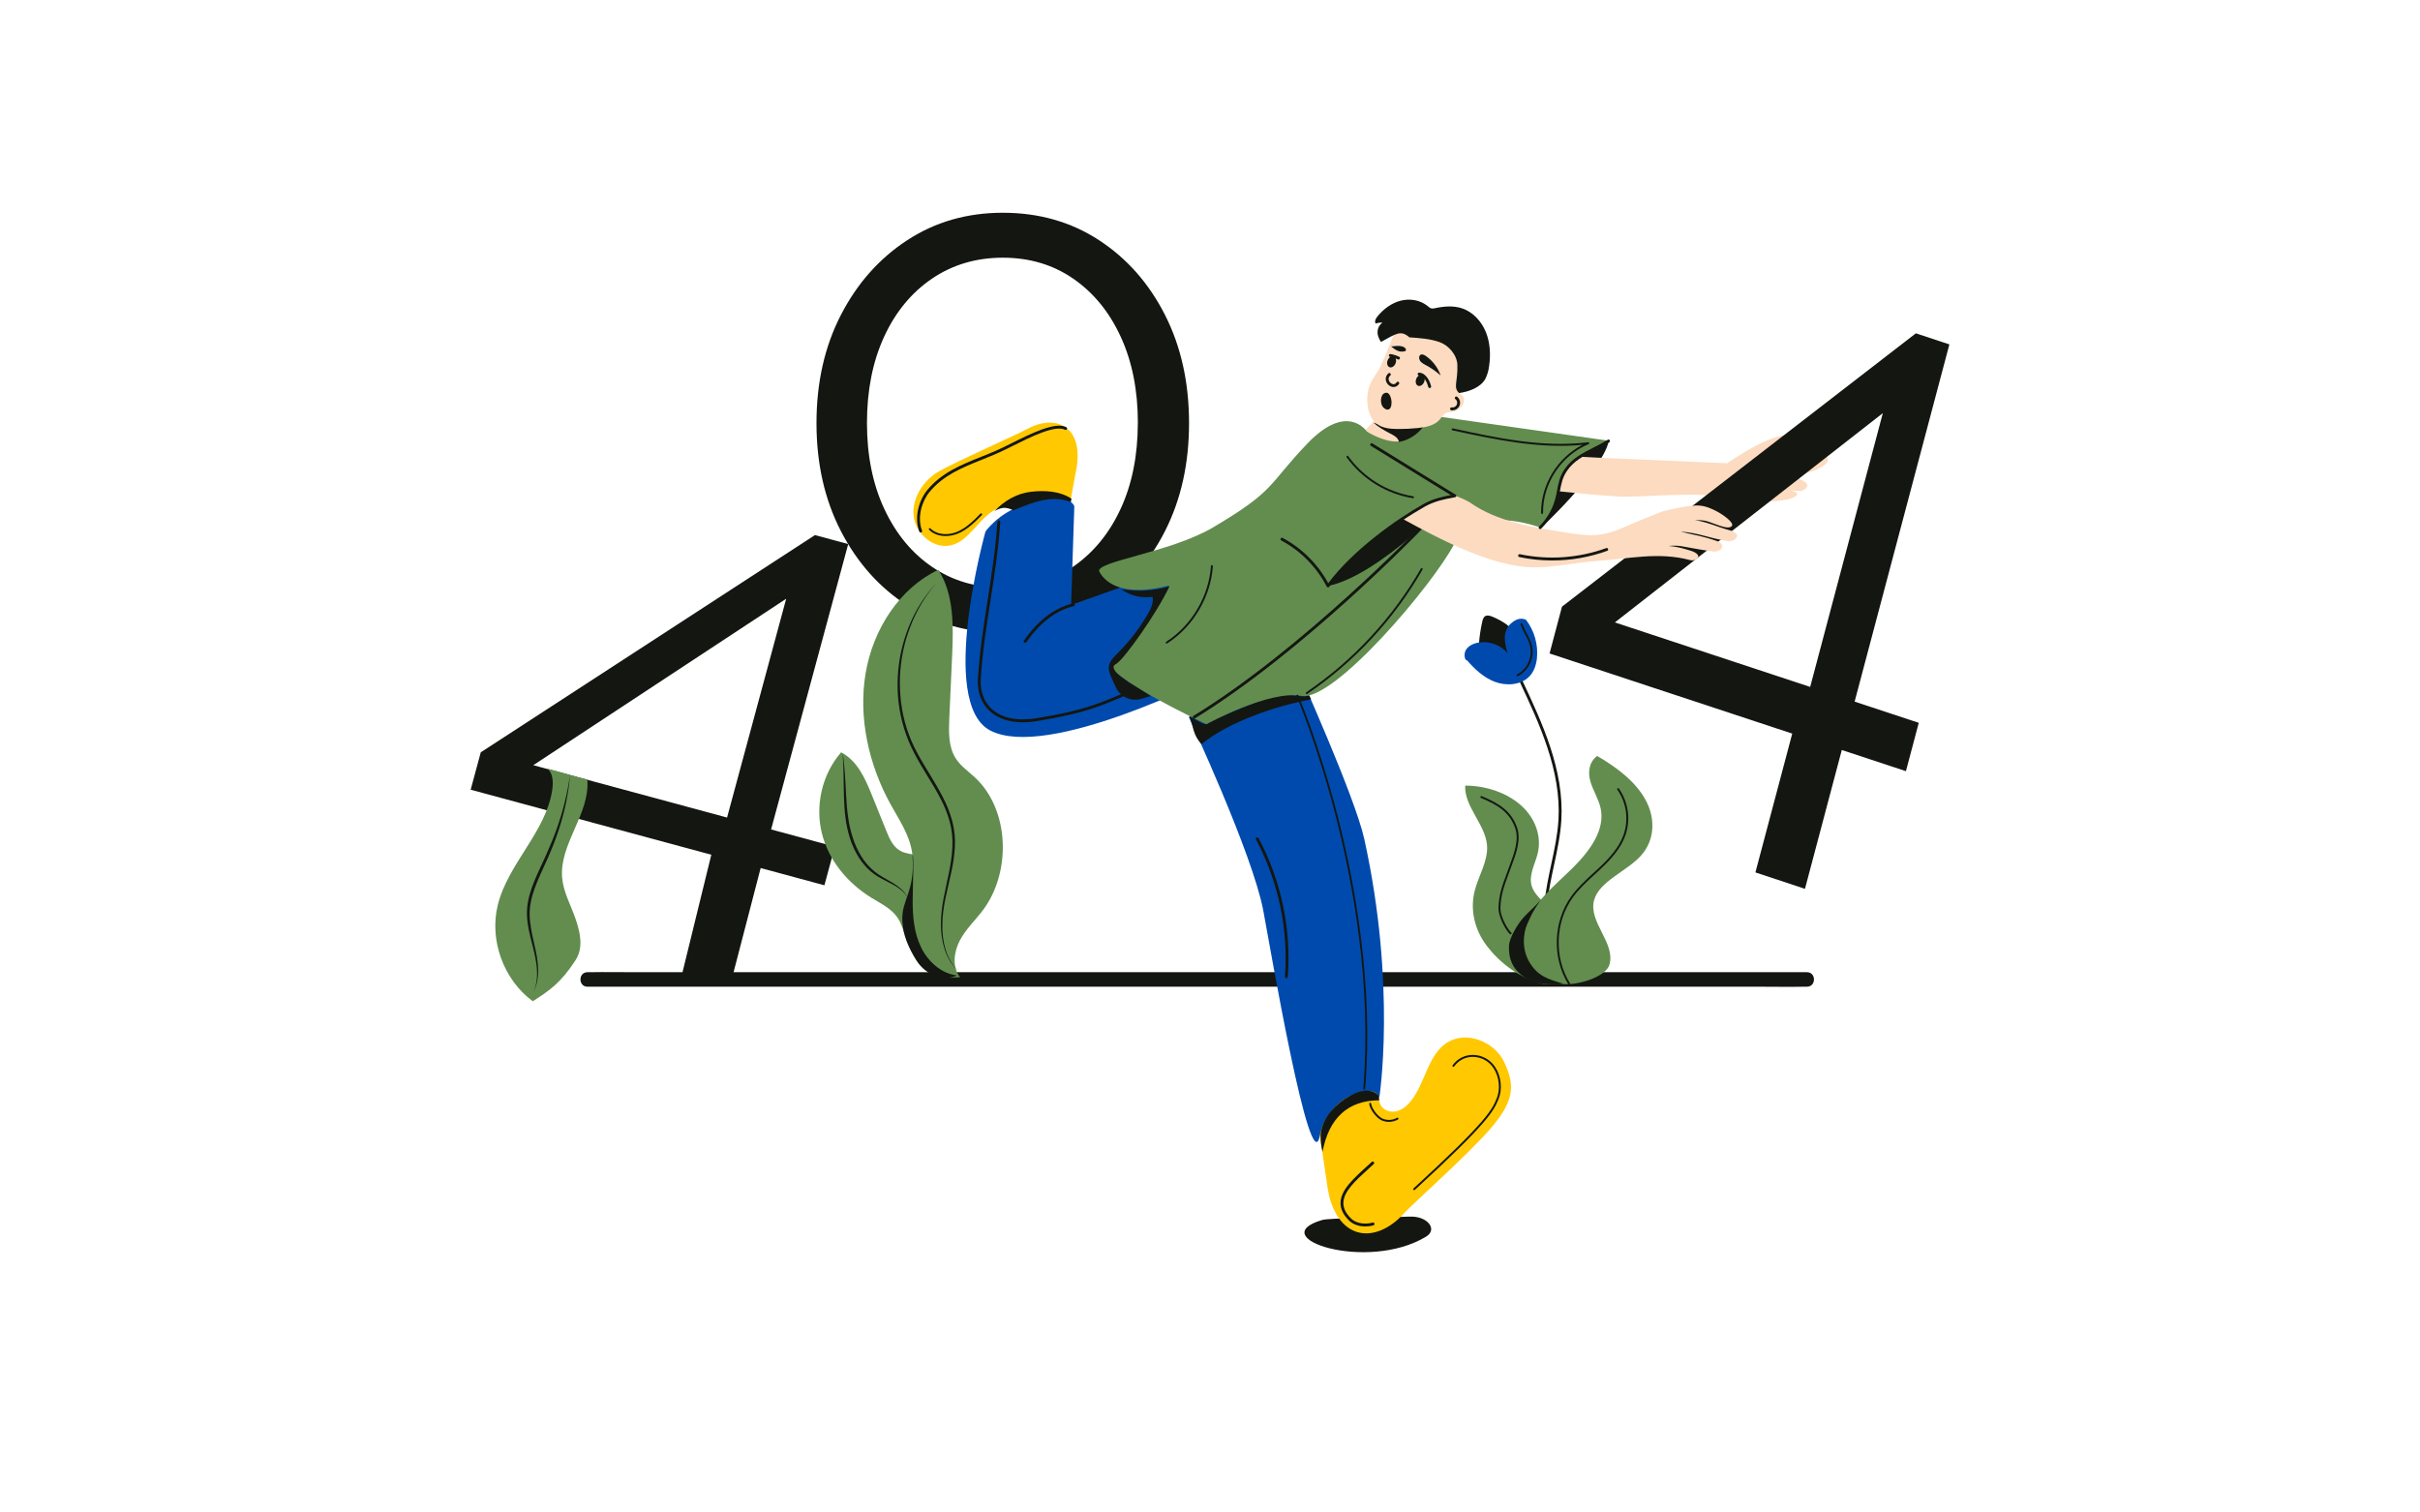
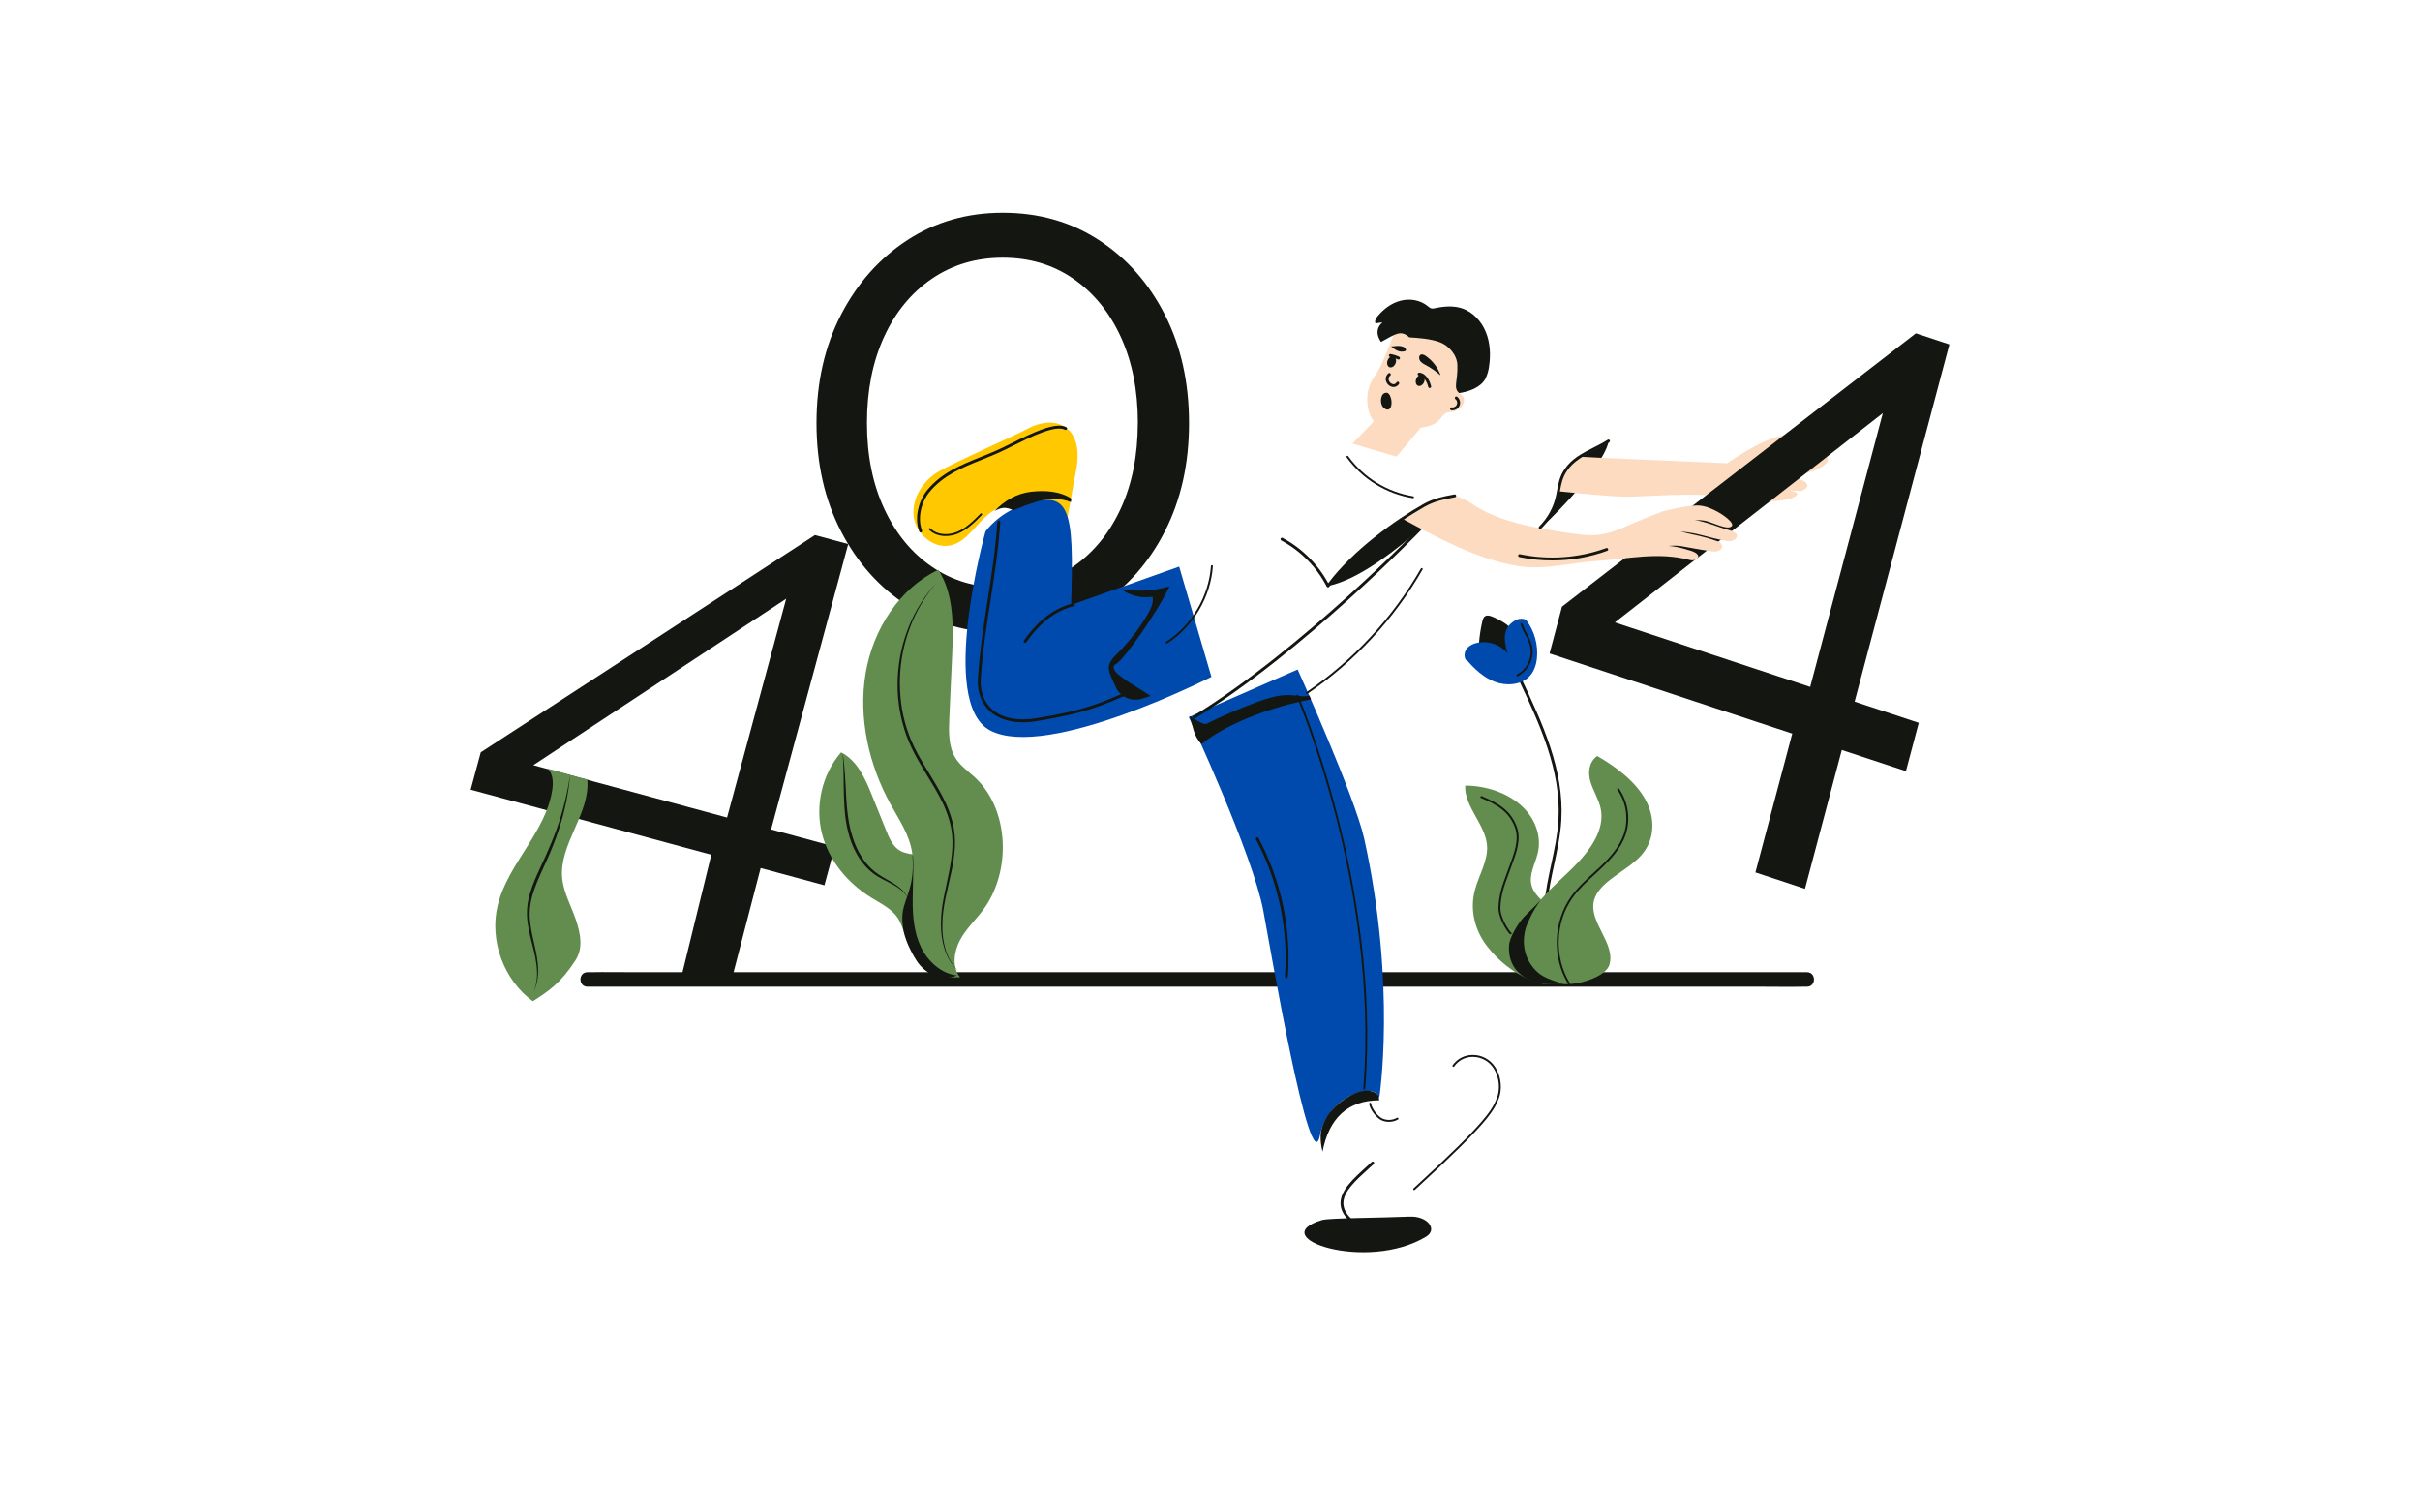
<svg xmlns="http://www.w3.org/2000/svg" width="1280" zoomAndPan="magnify" viewBox="0 0 960 600" height="800" preserveAspectRatio="xMidYMid meet" version="1.0">
  <defs>
    <clipPath id="c1e3976309">
      <path d="M 186.527 212 L 337 212 L 337 390 L 186.527 390 Z M 186.527 212 " clip-rule="nonzero" />
    </clipPath>
    <clipPath id="61e19740fd">
      <path d="M 323 84.398 L 472 84.398 L 472 251 L 323 251 Z M 323 84.398 " clip-rule="nonzero" />
    </clipPath>
    <clipPath id="cc53ffa846">
      <path d="M 614 132 L 773.777 132 L 773.777 353 L 614 353 Z M 614 132 " clip-rule="nonzero" />
    </clipPath>
  </defs>
  <g clip-path="url(#c1e3976309)">
    <path fill="#141611" d="M 269.988 388.777 L 282.172 339.07 L 186.707 313.273 L 190.719 298.445 L 323.281 212.27 L 336.48 215.832 L 305.887 329.039 L 331.184 335.875 L 327.039 351.191 L 301.746 344.355 L 290.055 389.328 Z M 211.555 303.551 L 288.422 324.32 L 311.875 237.52 Z M 211.555 303.551 " fill-opacity="1" fill-rule="nonzero" />
  </g>
  <path fill="#141611" d="M 716.816 385.676 L 252.68 385.676 C 246.41 385.676 240.133 385.559 233.863 385.676 C 233.59 385.676 233.316 385.676 233.039 385.676 C 229.344 385.676 229.34 391.422 233.039 391.422 L 697.18 391.422 C 703.445 391.422 709.727 391.543 715.996 391.422 L 716.816 391.422 C 720.512 391.422 720.52 385.676 716.816 385.676 Z M 716.816 385.676 " fill-opacity="1" fill-rule="nonzero" />
  <path fill="#141611" d="M 559.125 482.625 C 566.348 482.312 570.438 487.727 565.719 490.574 C 542.207 504.781 501.004 490.934 524.457 483.977 C 527.348 483.137 547.895 483.129 559.125 482.625 Z M 559.125 482.625 " fill-opacity="1" fill-rule="nonzero" />
  <g clip-path="url(#61e19740fd)">
    <path fill="#141611" d="M 471.688 167.816 C 471.688 183.914 468.496 198.227 462.113 210.758 C 455.73 223.289 446.996 233.117 435.91 240.242 C 424.82 247.391 412.113 250.965 397.789 250.965 C 383.66 250.965 371.051 247.391 359.961 240.242 C 348.871 233.098 340.09 223.27 333.613 210.758 C 327.133 198.227 323.895 183.91 323.898 167.816 C 323.898 151.723 327.141 137.406 333.617 124.871 C 340.086 112.344 348.867 102.465 359.965 95.238 C 371.059 88.012 383.668 84.398 397.793 84.398 C 412.117 84.398 424.824 88.012 435.914 95.238 C 447.004 102.465 455.738 112.344 462.117 124.871 C 468.492 137.406 471.68 151.723 471.688 167.816 Z M 451.391 167.816 C 451.391 154.883 449.133 143.496 444.617 133.656 C 440.102 123.816 433.82 116.121 425.777 110.566 C 417.73 105.012 408.414 102.23 397.824 102.227 C 387.238 102.223 377.855 105 369.68 110.562 C 361.531 116.121 355.199 123.816 350.691 133.652 C 346.18 143.488 343.922 154.875 343.918 167.812 C 343.918 180.75 346.227 192.137 350.836 201.977 C 355.445 211.812 361.773 219.465 369.824 224.926 C 377.867 230.395 387.184 233.129 397.777 233.125 C 408.367 233.121 417.684 230.344 425.73 224.793 C 433.773 219.234 440.051 211.578 444.566 201.816 C 449.082 192.059 451.352 180.723 451.371 167.812 Z M 451.391 167.816 " fill-opacity="1" fill-rule="nonzero" />
  </g>
  <path fill="#fcdbc0" d="M 549.984 161.188 C 550.184 161.953 536.535 175.984 536.535 175.984 L 553.996 181.145 L 570.957 160.852 Z M 549.984 161.188 " fill-opacity="1" fill-rule="nonzero" />
  <path fill="#ffc801" d="M 427.121 185.273 C 428.082 179.652 427.441 172.988 422.855 169.625 C 418.516 166.434 412.312 167.523 407.586 170.109 C 402.859 172.695 379.164 183.129 372.488 186.957 C 366.285 190.543 361.668 197.516 362.43 204.664 C 363.191 211.812 370.492 218.066 377.426 216.273 C 384.355 214.48 387.816 206.516 393.922 202.691 C 395.5 201.703 397.344 200.988 399.191 201.203 C 401.043 201.418 402.844 202.754 403.141 204.598 C 403.465 206.609 402.07 208.887 403.18 210.594 C 403.945 211.762 405.516 212.02 406.906 212.094 C 411.344 212.352 415.727 211.957 420.047 210.91 C 420.98 210.684 421.961 210.383 422.566 209.625 C 423.172 208.867 423.219 207.945 423.281 207.039 C 423.453 204.609 426.164 190.895 427.121 185.273 Z M 427.121 185.273 " fill-opacity="1" fill-rule="nonzero" />
-   <path fill="#004aad" d="M 467.766 224.77 L 424.898 239.977 L 426.176 200.859 C 426.176 200.859 424.414 193.902 405.555 200.441 C 395.684 203.863 390.934 210.859 390.934 210.859 C 390.934 210.859 371.949 278.785 392.781 289.762 C 415.484 301.723 480.566 268.516 480.566 268.516 Z M 467.766 224.77 " fill-opacity="1" fill-rule="nonzero" />
-   <path fill="#ffc801" d="M 526.711 471.617 C 527.859 478.793 531.367 486.551 538.266 488.719 C 544.809 490.77 551.844 486.883 556.48 481.824 C 561.117 476.77 582.652 457.902 591.902 446.98 C 601.262 435.918 600.621 429.773 596.77 421.469 C 592.922 413.164 581.57 408.668 573.934 413.676 C 566.301 418.684 565.398 429.758 559.605 436.879 C 558.109 438.727 556.16 440.352 553.863 440.863 C 551.566 441.371 548.828 440.504 547.707 438.398 C 546.492 436.102 547.246 432.785 545.203 431.188 C 543.809 430.09 541.805 430.422 540.098 430.914 C 534.637 432.453 529.516 434.75 524.738 437.805 C 523.703 438.469 522.633 439.238 522.223 440.398 C 521.84 441.488 522.129 442.695 522.422 443.816 C 523.215 446.781 525.586 464.441 526.711 471.617 Z M 526.711 471.617 " fill-opacity="1" fill-rule="nonzero" />
+   <path fill="#004aad" d="M 467.766 224.77 L 424.898 239.977 C 426.176 200.859 424.414 193.902 405.555 200.441 C 395.684 203.863 390.934 210.859 390.934 210.859 C 390.934 210.859 371.949 278.785 392.781 289.762 C 415.484 301.723 480.566 268.516 480.566 268.516 Z M 467.766 224.77 " fill-opacity="1" fill-rule="nonzero" />
  <path fill="#004aad" d="M 471.594 284.469 C 471.594 284.469 496.836 338.547 501.129 361.176 C 503.738 374.961 519.867 469.785 523.605 450.418 C 526.668 434.52 545.949 428.707 547.121 435.746 C 547.121 435.746 554.141 391.508 541.191 332.781 C 537.504 316.059 514.77 265.582 514.77 265.582 Z M 471.594 284.469 " fill-opacity="1" fill-rule="nonzero" />
  <path fill="#141611" d="M 478.953 286.957 C 485.242 283.855 491.672 281.086 498.246 278.648 C 502.883 276.93 507.75 275.359 512.676 275.797 C 514.938 276 517.27 276.613 519.422 275.891 C 519.613 276.43 519.836 276.957 520.086 277.469 C 506.301 279.93 487.508 286.332 476.637 295.172 C 473.145 291.598 473.387 287.867 471.797 284.066 L 475.797 286.363 C 476.387 286.75 477.027 287.02 477.711 287.176 C 478.418 287.277 479.203 287.094 478.953 286.957 Z M 478.953 286.957 " fill-opacity="1" fill-rule="nonzero" />
-   <path fill="#628d4f" d="M 542.219 171.195 C 542.219 171.195 534.559 159.328 518.645 175.934 C 502.73 192.539 506.352 194.312 481.406 209.109 C 464.078 219.398 433.758 222.75 436.137 226.883 C 442.969 238.754 463.836 232.215 463.836 232.215 C 463.836 232.215 447.922 260.059 442.012 263.613 C 436.098 267.164 478.551 287.309 478.551 287.309 C 478.551 287.309 503.305 273.684 516.27 276.055 C 529.234 278.422 568.727 231.637 576.973 215.625 C 585.215 199.617 610.562 209.117 610.562 209.117 C 610.562 209.117 634.73 186.605 637.676 174.758 L 568.387 164.918 C 568.387 164.918 559.891 174.086 556.008 174.941 C 550.09 176.246 542.219 171.195 542.219 171.195 Z M 542.219 171.195 " fill-opacity="1" fill-rule="nonzero" />
  <path fill="#141611" d="M 526.816 232.434 C 535.789 220.094 546.062 212.137 558.953 204.051 C 571.516 196.148 575.551 197.074 577.066 196.695 C 577.066 196.695 547.234 228.41 526.816 232.434 Z M 526.816 232.434 " fill-opacity="1" fill-rule="nonzero" />
  <path fill="#141611" d="M 473.742 285.043 C 473.527 285.043 473.363 284.949 473.25 284.77 C 473.168 284.633 473.148 284.488 473.184 284.336 C 473.223 284.18 473.309 284.062 473.441 283.98 C 516.395 257.664 562.543 209.84 563.004 209.363 C 563.113 209.246 563.246 209.188 563.406 209.184 C 563.566 209.18 563.703 209.234 563.816 209.344 C 563.93 209.453 563.988 209.59 563.992 209.746 C 563.996 209.906 563.941 210.043 563.832 210.156 C 563.371 210.637 517.117 258.566 474.043 284.961 C 473.953 285.016 473.852 285.043 473.742 285.043 Z M 473.742 285.043 " fill-opacity="1" fill-rule="nonzero" />
  <path fill="#141611" d="M 541.195 432.215 L 541.164 432.215 C 541.059 432.207 540.973 432.164 540.902 432.082 C 540.832 432 540.805 431.91 540.812 431.801 C 544.172 390.879 536.797 350.734 530.016 324.262 C 522.664 295.57 514.414 276.312 514.316 276.121 C 514.273 276.023 514.273 275.926 514.312 275.828 C 514.352 275.73 514.418 275.66 514.516 275.621 C 514.613 275.578 514.711 275.578 514.809 275.617 C 514.906 275.656 514.977 275.723 515.02 275.82 C 515.102 276.012 523.371 295.309 530.719 324.066 C 537.52 350.598 544.914 390.84 541.543 431.875 C 541.523 432.086 541.406 432.199 541.195 432.215 Z M 541.195 432.215 " fill-opacity="1" fill-rule="nonzero" />
  <path fill="#141611" d="M 405.77 286.531 C 400.371 286.531 395.906 285.043 392.715 282.172 C 389.27 279.059 387.574 274.395 387.93 269.039 C 388.641 258.289 390.23 247.957 391.801 237.965 C 393.367 227.977 394.949 217.691 395.656 206.992 C 395.664 206.832 395.73 206.703 395.852 206.598 C 395.969 206.492 396.109 206.445 396.266 206.457 C 396.426 206.465 396.559 206.531 396.664 206.652 C 396.766 206.77 396.812 206.91 396.805 207.066 C 396.094 217.816 394.488 228.148 392.934 238.141 C 391.379 248.137 389.781 258.418 389.078 269.113 C 388.742 274.188 390.266 278.41 393.488 281.32 C 397.496 284.945 403.707 286.176 411.453 284.875 C 430.141 281.742 435.676 279.336 449.051 273.523 L 449.902 273.141 C 450.047 273.078 450.195 273.074 450.34 273.133 C 450.488 273.191 450.594 273.293 450.656 273.438 C 450.719 273.582 450.723 273.727 450.664 273.875 C 450.609 274.023 450.508 274.129 450.363 274.191 L 449.512 274.574 C 436.039 280.43 430.469 282.855 411.641 286.008 C 409.699 286.344 407.742 286.52 405.77 286.531 Z M 405.77 286.531 " fill-opacity="1" fill-rule="nonzero" />
-   <path fill="#141611" d="M 577.066 197.27 C 576.957 197.27 576.859 197.242 576.77 197.18 L 543.836 176.887 C 543.699 176.805 543.613 176.684 543.578 176.531 C 543.539 176.375 543.562 176.23 543.648 176.094 C 543.73 175.957 543.852 175.871 544.008 175.836 C 544.164 175.801 544.309 175.824 544.441 175.91 L 577.375 196.203 C 577.621 196.355 577.707 196.57 577.625 196.852 C 577.547 197.133 577.363 197.27 577.07 197.27 Z M 577.066 197.27 " fill-opacity="1" fill-rule="nonzero" />
  <path fill="#141611" d="M 610.973 209.762 C 610.973 209.762 635.141 187.25 638.082 175.402 C 632.023 179.258 625.094 181.012 621.094 186.996 C 618.906 190.266 618.676 193.121 617.906 196.973 C 617.414 199.402 616.578 201.707 615.395 203.887 C 614.215 206.062 612.738 208.023 610.973 209.762 Z M 610.973 209.762 " fill-opacity="1" fill-rule="nonzero" />
  <path fill="#fcdbc0" d="M 634.074 181.562 L 685.199 183.773 C 685.199 183.773 705.195 169.516 712.281 173.082 C 719.363 176.645 704.438 180.758 704.438 180.758 C 704.438 180.758 717.598 176.883 723.672 180.328 C 729.746 183.777 715.574 190.555 703.422 188.023 C 691.273 185.492 726.207 189.555 714.562 194.836 L 697.402 193.578 C 697.402 193.578 715.066 193.672 712.723 196.449 C 710.375 199.227 697.199 199.797 685.27 197.402 C 673.344 195.012 654.637 197.082 644.438 197.02 C 637.902 196.98 618.398 194.902 618.398 194.902 C 618.398 194.902 617.25 192.637 620.273 187.336 C 621.84 184.719 623.953 182.664 626.613 181.172 Z M 634.074 181.562 " fill-opacity="1" fill-rule="nonzero" />
  <g clip-path="url(#cc53ffa846)">
    <path fill="#141611" d="M 696.363 346.086 L 710.973 291.016 L 614.703 259.23 L 619.629 240.664 L 760.008 132.23 L 773.305 136.625 L 735.719 278.336 L 761.16 286.738 L 756.07 305.922 L 730.629 297.52 L 716.02 352.594 Z M 640.605 246.914 L 718.086 272.504 L 746.906 163.895 Z M 640.605 246.914 " fill-opacity="1" fill-rule="nonzero" />
  </g>
  <path fill="#fcdbc0" d="M 556.277 205.754 C 570.391 213.477 591.934 225.07 608.715 225.066 C 616.996 225.066 625.102 223.078 633.363 222.551 C 645.742 221.758 657.805 218.77 670.504 222.199 C 672.156 222.648 674.332 221.434 673.523 220.148 C 673.109 219.473 671.914 218.828 670.547 218.414 C 665.777 216.961 662.504 216.176 656.379 216.621 C 670.438 214.098 666.086 204.75 676.316 206.559 C 679.047 207.043 685.59 210.656 687.039 208.629 C 687.941 207.371 683.816 204.312 680.98 202.824 C 679.586 202.094 676.852 200.719 674.016 200.547 C 669.625 200.273 659.621 202.844 659.621 202.844 C 655.438 204.52 650.113 206.539 645.957 208.414 C 642.203 210.109 638.297 211.684 634.086 212.148 C 629.977 212.602 625.824 211.973 621.746 211.348 C 608.211 209.273 594.035 206.949 583.402 199.527 C 582.254 198.715 578.527 196.934 577.059 196.691 C 575.938 196.504 575.91 196.973 574.539 197.172 C 569.84 197.859 554.605 205.918 556.277 205.754 Z M 556.277 205.754 " fill-opacity="1" fill-rule="nonzero" />
  <path fill="#fcdbc0" d="M 669.586 205.781 C 677.348 206.93 680.863 208.941 685.855 210.273 C 688.449 210.961 689.301 212.09 689.078 212.727 C 688.387 214.945 685.605 214.742 685.137 214.641 C 676.988 213.195 674.195 211.473 666.457 210.832 C 673.242 212.562 675.141 212.5 681.625 214.828 C 683 215.324 684.305 217.352 681.668 218.5 C 680.316 219.09 679.152 218.707 677.688 218.5 C 674.172 218.012 670.375 217.258 666.879 216.656 C 663.383 216.055 658.422 217.109 655.301 217.109 C 655.797 216.191 657.816 215.633 658.723 215.121 C 659.629 214.609 660.602 214.211 661.477 213.641 C 664.301 211.828 667.137 207.637 669.586 205.781 Z M 669.586 205.781 " fill-opacity="1" fill-rule="nonzero" />
  <path fill="#141611" d="M 610.973 209.875 C 610.812 209.875 610.676 209.816 610.559 209.703 C 610.449 209.59 610.391 209.453 610.391 209.297 C 610.391 209.137 610.449 209.004 610.559 208.891 C 612.281 207.188 613.715 205.273 614.867 203.148 C 616.023 201.02 616.844 198.773 617.328 196.402 C 617.449 195.805 617.555 195.23 617.66 194.676 C 618.211 191.672 618.688 189.078 620.602 186.219 C 623.457 181.949 627.641 179.828 632.086 177.578 C 633.977 176.617 635.918 175.633 637.773 174.457 C 637.906 174.371 638.051 174.344 638.207 174.379 C 638.363 174.414 638.484 174.5 638.566 174.633 C 638.652 174.77 638.68 174.914 638.645 175.066 C 638.609 175.223 638.523 175.344 638.391 175.43 C 636.5 176.629 634.52 177.633 632.609 178.602 C 628.312 180.781 624.254 182.836 621.566 186.859 C 619.789 189.52 619.352 191.891 618.801 194.898 C 618.695 195.461 618.59 196.047 618.473 196.645 C 617.953 199.125 617.09 201.48 615.879 203.707 C 614.668 205.93 613.16 207.934 611.355 209.715 C 611.25 209.816 611.121 209.871 610.973 209.875 Z M 610.973 209.875 " fill-opacity="1" fill-rule="nonzero" />
  <path fill="#141611" d="M 526.816 233.008 L 526.77 233.008 C 526.559 232.988 526.402 232.887 526.305 232.695 C 524.289 228.809 521.746 225.305 518.672 222.188 C 515.598 219.066 512.133 216.473 508.273 214.402 C 508.133 214.328 508.039 214.215 507.992 214.062 C 507.945 213.91 507.961 213.762 508.035 213.625 C 508.109 213.484 508.223 213.391 508.375 213.344 C 508.527 213.297 508.672 213.312 508.812 213.387 C 512.637 215.438 516.086 217.996 519.164 221.055 C 522.242 224.113 524.82 227.547 526.898 231.355 C 536.59 218.438 553.281 206.367 564.805 199.879 C 568.754 197.648 573.262 196.812 575.684 196.387 C 576.23 196.285 576.668 196.203 576.941 196.137 C 577.094 196.098 577.238 196.121 577.375 196.203 C 577.512 196.281 577.598 196.402 577.637 196.555 C 577.672 196.707 577.652 196.852 577.57 196.988 C 577.492 197.125 577.375 197.211 577.219 197.25 C 576.91 197.328 576.453 197.41 575.891 197.516 C 573.535 197.941 569.152 198.742 565.367 200.875 C 553.734 207.438 536.785 219.723 527.293 232.77 C 527.176 232.93 527.016 233.012 526.816 233.008 Z M 526.816 233.008 " fill-opacity="1" fill-rule="nonzero" />
  <path fill="#141611" d="M 560.508 197.629 L 560.445 197.629 C 557.836 197.199 555.289 196.523 552.812 195.598 C 550.336 194.668 547.973 193.512 545.723 192.121 C 543.473 190.73 541.379 189.137 539.441 187.336 C 537.504 185.535 535.758 183.562 534.207 181.422 C 534.148 181.336 534.125 181.238 534.141 181.137 C 534.16 181.031 534.211 180.949 534.297 180.887 C 534.383 180.824 534.477 180.801 534.582 180.82 C 534.688 180.836 534.77 180.887 534.832 180.973 C 536.352 183.074 538.062 185.008 539.965 186.773 C 541.863 188.543 543.918 190.105 546.125 191.473 C 548.332 192.836 550.652 193.973 553.082 194.879 C 555.512 195.789 558.008 196.453 560.566 196.875 C 560.672 196.883 560.762 196.93 560.828 197.008 C 560.898 197.09 560.93 197.184 560.918 197.289 C 560.91 197.395 560.867 197.48 560.785 197.551 C 560.703 197.617 560.613 197.648 560.508 197.641 Z M 560.508 197.629 " fill-opacity="1" fill-rule="nonzero" />
-   <path fill="#141611" d="M 611.738 203.867 C 611.633 203.867 611.543 203.828 611.469 203.754 C 611.395 203.68 611.355 203.59 611.355 203.484 C 611.203 192.301 617.867 181.516 627.773 176.469 C 610.32 178.109 592.973 174.348 576.18 170.707 C 576.074 170.684 575.992 170.629 575.934 170.539 C 575.871 170.445 575.855 170.348 575.875 170.242 C 575.898 170.137 575.957 170.055 576.047 169.996 C 576.137 169.938 576.234 169.918 576.34 169.941 C 593.832 173.734 611.914 177.656 630.035 175.438 C 630.129 175.426 630.219 175.445 630.297 175.5 C 630.379 175.555 630.43 175.629 630.453 175.723 C 630.477 175.816 630.465 175.902 630.422 175.988 C 630.379 176.074 630.316 176.133 630.227 176.172 C 619.398 180.586 611.945 191.805 612.121 203.484 C 612.121 203.59 612.086 203.68 612.012 203.754 C 611.934 203.828 611.844 203.867 611.738 203.867 Z M 611.738 203.867 " fill-opacity="1" fill-rule="nonzero" />
  <path fill="#141611" d="M 518.371 275.34 C 518.234 275.34 518.129 275.285 518.051 275.172 C 517.996 275.086 517.977 274.988 517.996 274.887 C 518.016 274.785 518.07 274.703 518.156 274.645 C 527.504 268.285 536.016 260.961 543.699 252.668 C 551.383 244.379 558.043 235.332 563.672 225.527 C 563.727 225.441 563.805 225.387 563.906 225.363 C 564.004 225.336 564.098 225.352 564.188 225.402 C 564.277 225.453 564.336 225.527 564.363 225.629 C 564.391 225.727 564.383 225.82 564.336 225.91 C 558.676 235.766 551.984 244.855 544.262 253.191 C 536.539 261.523 527.98 268.887 518.586 275.277 C 518.52 275.32 518.449 275.34 518.371 275.34 Z M 518.371 275.34 " fill-opacity="1" fill-rule="nonzero" />
  <path fill="#141611" d="M 444.699 233.688 C 447.902 234.254 451.133 234.441 454.383 234.258 C 457.629 234.07 460.816 233.512 463.938 232.586 C 458.637 243.691 446.25 261.016 442.996 263.219 C 442.375 263.641 441.801 263.859 441.75 264.504 C 441.699 265.152 442.133 266.055 442.996 266.988 C 443.766 267.832 446.828 270.004 447.977 270.766 C 448.934 271.402 453.402 274.059 456.504 276.125 C 455.176 276.535 453.961 276.891 452.746 277.242 C 452.262 277.379 451.77 277.473 451.266 277.523 C 450.766 277.578 450.262 277.582 449.758 277.547 C 449.258 277.508 448.762 277.426 448.27 277.301 C 447.781 277.176 447.309 277.012 446.848 276.801 C 446.391 276.594 445.953 276.344 445.539 276.059 C 445.121 275.773 444.734 275.453 444.375 275.098 C 444.016 274.742 443.691 274.359 443.402 273.949 C 443.109 273.535 442.855 273.102 442.641 272.645 C 441.934 271.141 441.254 269.645 440.672 268.223 C 440.242 267.168 439.809 266.074 439.828 264.938 C 439.867 262.605 441.715 260.766 443.367 259.121 C 448.02 254.469 452.004 249.297 455.312 243.605 C 456.535 241.504 457.691 239.121 457.227 236.734 C 455.02 237.074 452.832 236.98 450.66 236.453 C 448.492 235.926 446.504 235.004 444.699 233.688 Z M 444.699 233.688 " fill-opacity="1" fill-rule="nonzero" />
  <path fill="#141611" d="M 523.879 450.367 C 523.996 447.18 525.816 443.367 527.867 440.918 C 530.09 438.336 532.695 436.227 535.684 434.59 C 537.559 433.629 539.047 432.953 541.133 432.703 C 543.223 432.453 545.504 433.035 546.879 434.617 L 547.133 436.492 C 534.613 436.492 527.148 443.695 524.645 456.879 C 524.09 454.742 523.836 452.574 523.879 450.367 Z M 523.879 450.367 " fill-opacity="1" fill-rule="nonzero" />
-   <path fill="#141611" d="M 544.871 167.68 C 549.996 169.57 559.594 169.164 565.094 168.527 C 562.945 171.953 558.918 174.68 555.004 175.316 C 554.738 174.383 554.207 173.645 553.406 173.094 C 552.633 172.566 551.824 172.105 550.98 171.711 C 548.844 170.59 546.578 169.246 544.871 167.68 Z M 544.871 167.68 " fill-opacity="1" fill-rule="nonzero" />
  <path fill="#141611" d="M 560.996 472.117 C 560.883 472.117 560.789 472.074 560.711 471.992 C 560.641 471.914 560.609 471.824 560.613 471.719 C 560.617 471.613 560.656 471.523 560.734 471.453 C 590.121 444.527 591.898 440.203 593.781 435.629 C 595.238 432.082 594.742 427.25 592.574 423.879 C 592.141 423.184 591.629 422.551 591.035 421.98 C 590.441 421.414 589.789 420.926 589.074 420.523 C 588.355 420.117 587.602 419.809 586.809 419.594 C 586.016 419.383 585.211 419.27 584.387 419.258 C 583.652 419.238 582.93 419.309 582.215 419.473 C 581.496 419.633 580.812 419.875 580.156 420.207 C 579.5 420.535 578.895 420.941 578.34 421.422 C 577.781 421.902 577.293 422.441 576.871 423.043 C 576.812 423.129 576.73 423.184 576.625 423.203 C 576.523 423.223 576.426 423.199 576.34 423.141 C 576.254 423.082 576.199 423 576.18 422.895 C 576.16 422.793 576.18 422.695 576.238 422.609 C 576.699 421.957 577.23 421.367 577.836 420.844 C 578.438 420.324 579.098 419.883 579.812 419.523 C 580.527 419.164 581.273 418.898 582.051 418.723 C 582.832 418.547 583.621 418.473 584.418 418.492 C 585.301 418.504 586.172 418.625 587.023 418.859 C 587.879 419.09 588.688 419.422 589.457 419.855 C 590.227 420.293 590.93 420.816 591.57 421.426 C 592.207 422.039 592.758 422.719 593.227 423.469 C 595.523 427.039 596.039 432.16 594.492 435.922 C 592.578 440.582 590.766 444.98 561.258 472.02 C 561.184 472.086 561.094 472.117 560.996 472.117 Z M 560.996 472.117 " fill-opacity="1" fill-rule="nonzero" />
  <path fill="#141611" d="M 541.57 486.523 C 539.426 486.523 536.941 485.961 535.09 484.109 C 532.789 481.812 531.723 479.512 531.781 477.094 C 531.902 472.09 536.828 467.617 542.039 462.879 C 542.77 462.223 543.5 461.555 544.219 460.887 C 544.34 460.809 544.469 460.773 544.613 460.789 C 544.754 460.809 544.875 460.867 544.973 460.977 C 545.07 461.082 545.117 461.207 545.121 461.352 C 545.125 461.492 545.078 461.621 544.988 461.73 C 544.262 462.402 543.527 463.066 542.797 463.734 C 537.77 468.297 533.02 472.609 532.914 477.137 C 532.863 479.242 533.836 481.258 535.883 483.312 C 538.469 485.895 542.656 485.539 544.504 484.992 C 544.656 484.949 544.801 484.965 544.941 485.039 C 545.078 485.113 545.172 485.227 545.219 485.375 C 545.266 485.527 545.25 485.672 545.176 485.812 C 545.102 485.949 544.988 486.043 544.836 486.09 C 543.77 486.387 542.68 486.531 541.57 486.523 Z M 541.57 486.523 " fill-opacity="1" fill-rule="nonzero" />
  <path fill="#141611" d="M 425.043 197.82 C 420.418 194.758 414.383 194.449 408.867 195.098 C 403.355 195.75 398.297 198.699 394.512 202.758 C 397.086 201.324 398.723 200.902 402.023 202.434 C 409.797 199.168 417.473 196.215 424.801 199.184 C 424.918 198.562 424.945 198.371 425.043 197.82 Z M 425.043 197.82 " fill-opacity="1" fill-rule="nonzero" />
  <path fill="#141611" d="M 365.219 211.25 C 364.949 211.246 364.77 211.117 364.68 210.867 C 362.512 205.215 364.621 198.324 367.824 194.438 C 373.523 187.543 381.055 184.504 389.031 181.297 C 391.148 180.449 393.34 179.57 395.504 178.617 C 397.168 177.883 399.168 176.887 401.281 175.832 C 408.977 172 418.559 167.199 422.965 169.453 C 423.113 169.523 423.215 169.633 423.27 169.789 C 423.324 169.941 423.316 170.094 423.242 170.238 C 423.168 170.387 423.051 170.48 422.895 170.527 C 422.734 170.574 422.586 170.559 422.441 170.477 C 418.551 168.484 408.867 173.324 401.793 176.855 C 399.664 177.922 397.656 178.926 395.973 179.672 C 393.781 180.641 391.586 181.52 389.465 182.379 C 381.629 185.527 374.227 188.504 368.719 195.176 C 365.719 198.809 363.738 205.227 365.758 210.465 C 365.812 210.613 365.812 210.758 365.746 210.902 C 365.684 211.051 365.574 211.148 365.43 211.207 C 365.359 211.234 365.289 211.25 365.219 211.25 Z M 365.219 211.25 " fill-opacity="1" fill-rule="nonzero" />
  <path fill="#141611" d="M 615.738 222.332 C 611.352 222.336 607.012 221.891 602.719 220.988 C 602.555 220.961 602.43 220.879 602.34 220.742 C 602.246 220.609 602.219 220.461 602.25 220.301 C 602.285 220.141 602.375 220.016 602.512 219.93 C 602.652 219.844 602.801 219.824 602.961 219.863 C 608.672 221.051 614.441 221.438 620.262 221.023 C 626.086 220.605 631.738 219.406 637.227 217.418 C 637.371 217.379 637.512 217.395 637.645 217.461 C 637.777 217.531 637.867 217.637 637.918 217.781 C 637.969 217.922 637.965 218.062 637.906 218.199 C 637.844 218.34 637.746 218.438 637.609 218.496 C 630.543 221.059 623.254 222.336 615.738 222.332 Z M 615.738 222.332 " fill-opacity="1" fill-rule="nonzero" />
  <path fill="#141611" d="M 406.633 255.023 C 406.398 255.027 406.23 254.922 406.121 254.715 C 406.016 254.508 406.031 254.309 406.164 254.121 C 411.91 245.988 418.301 241.148 425.734 239.324 C 425.883 239.297 426.02 239.324 426.148 239.406 C 426.277 239.488 426.359 239.605 426.395 239.754 C 426.43 239.902 426.41 240.043 426.336 240.172 C 426.262 240.305 426.148 240.395 426.004 240.438 C 418.855 242.191 412.672 246.883 407.105 254.781 C 406.988 254.945 406.832 255.023 406.633 255.023 Z M 406.633 255.023 " fill-opacity="1" fill-rule="nonzero" />
  <path fill="#141611" d="M 510.316 388.047 L 510.27 388.047 C 510.109 388.035 509.98 387.969 509.875 387.848 C 509.773 387.727 509.727 387.586 509.738 387.426 C 510.082 382.738 510.094 378.047 509.773 373.355 C 509.457 368.664 508.812 364.02 507.84 359.418 C 506.867 354.82 505.578 350.309 503.973 345.891 C 502.367 341.469 500.461 337.184 498.254 333.035 C 498.184 332.895 498.176 332.754 498.223 332.605 C 498.27 332.461 498.359 332.352 498.496 332.277 C 498.633 332.203 498.773 332.188 498.922 332.23 C 499.07 332.27 499.184 332.359 499.262 332.492 C 501.496 336.691 503.426 341.023 505.051 345.496 C 506.672 349.965 507.977 354.527 508.957 359.184 C 509.941 363.836 510.59 368.535 510.91 373.281 C 511.234 378.027 511.219 382.77 510.871 387.516 C 510.863 387.66 510.805 387.785 510.699 387.887 C 510.59 387.988 510.465 388.043 510.316 388.047 Z M 510.316 388.047 " fill-opacity="1" fill-rule="nonzero" />
  <path fill="#141611" d="M 462.82 255.305 C 462.629 255.305 462.508 255.215 462.453 255.031 C 462.398 254.848 462.449 254.703 462.609 254.598 C 472.727 248.09 479.535 236.559 480.379 224.547 C 480.387 224.441 480.43 224.355 480.508 224.285 C 480.59 224.215 480.684 224.184 480.789 224.191 C 480.895 224.199 480.98 224.242 481.051 224.324 C 481.121 224.402 481.152 224.496 481.145 224.602 C 480.285 236.855 473.348 248.586 463.031 255.234 C 462.969 255.277 462.898 255.301 462.82 255.305 Z M 462.82 255.305 " fill-opacity="1" fill-rule="nonzero" />
  <path fill="#fcdbc0" d="M 546.527 147.383 C 545.441 149.066 544.227 150.695 543.461 152.555 C 542.66 154.621 542.301 156.766 542.387 158.98 C 542.453 162.395 543.457 166.035 546.102 168.098 C 548.43 169.914 551.547 170.168 554.473 170.184 C 557.184 170.195 559.887 170.066 562.582 169.789 C 565.684 169.469 569.023 168.824 571.117 166.457 C 571.98 165.48 572.648 164.207 573.852 163.742 C 574.492 163.488 575.203 163.512 575.883 163.422 C 577.207 163.246 578.355 162.703 579.328 161.797 C 580.695 160.527 581.379 158.09 580.016 156.82 C 579.633 156.473 579.168 156.262 578.789 155.926 C 577.258 154.566 577.945 152.078 578.332 150.043 C 578.633 148.418 578.66 146.785 578.418 145.148 C 578.176 143.512 577.672 141.961 576.91 140.492 C 575.047 136.941 571.738 134.312 568.051 132.926 C 564.363 131.539 560.391 129.82 556.5 130.383 C 555.477 130.465 554.535 130.777 553.668 131.328 C 552.852 131.918 548.988 143.559 546.527 147.383 Z M 546.527 147.383 " fill-opacity="1" fill-rule="nonzero" />
  <path fill="#141611" d="M 554.789 142.645 C 554.703 142.645 554.617 142.625 554.539 142.586 C 553.559 142.109 552.527 141.781 551.449 141.602 C 551.293 141.574 551.164 141.496 551.07 141.367 C 550.977 141.238 550.945 141.094 550.969 140.934 C 550.996 140.773 551.074 140.648 551.203 140.555 C 551.336 140.461 551.48 140.426 551.637 140.453 C 552.82 140.652 553.957 141.012 555.039 141.531 C 555.156 141.594 555.246 141.684 555.301 141.801 C 555.359 141.922 555.371 142.047 555.344 142.18 C 555.312 142.309 555.246 142.414 555.145 142.5 C 555.039 142.582 554.922 142.625 554.789 142.629 Z M 554.789 142.645 " fill-opacity="1" fill-rule="nonzero" />
  <path fill="#141611" d="M 567.152 153.941 C 567.02 153.941 566.902 153.902 566.797 153.82 C 566.695 153.738 566.625 153.633 566.594 153.504 C 566.363 152.551 565.996 151.656 565.484 150.82 C 564.719 149.707 564.059 149.082 562.898 148.977 C 562.742 148.961 562.609 148.895 562.508 148.77 C 562.406 148.648 562.363 148.508 562.379 148.348 C 562.395 148.191 562.461 148.059 562.586 147.957 C 562.707 147.855 562.848 147.812 563.008 147.828 C 564.59 147.973 565.492 148.828 566.426 150.16 C 567.02 151.113 567.449 152.133 567.711 153.223 C 567.75 153.379 567.723 153.523 567.641 153.656 C 567.559 153.789 567.438 153.875 567.285 153.914 C 567.242 153.93 567.199 153.938 567.152 153.941 Z M 567.152 153.941 " fill-opacity="1" fill-rule="nonzero" />
  <path fill="#141611" d="M 571.477 148.902 C 570.922 147.332 570.141 145.883 569.125 144.562 C 568.113 143.238 566.918 142.105 565.547 141.16 C 564.879 140.707 563.934 140.328 563.344 140.879 C 563.145 141.074 563.027 141.312 562.984 141.586 C 562.938 141.969 562.98 142.344 563.117 142.703 C 563.25 143.066 563.461 143.375 563.75 143.637 C 564.32 144.133 564.945 144.539 565.633 144.852 C 567.633 145.918 569.484 147.191 571.188 148.684 " fill-opacity="1" fill-rule="nonzero" />
  <path fill="#141611" d="M 576.188 162.797 C 576.031 162.793 575.875 162.781 575.723 162.758 C 575.562 162.73 575.438 162.652 575.344 162.523 C 575.25 162.391 575.215 162.246 575.242 162.09 C 575.27 161.93 575.348 161.805 575.477 161.711 C 575.605 161.617 575.75 161.582 575.91 161.609 C 576.328 161.68 576.723 161.613 577.098 161.41 C 577.469 161.207 577.738 160.91 577.91 160.523 C 578.078 160.133 578.109 159.734 578.004 159.324 C 577.898 158.914 577.68 158.578 577.344 158.32 C 577.215 158.223 577.145 158.098 577.121 157.938 C 577.102 157.781 577.141 157.641 577.238 157.512 C 577.332 157.387 577.461 157.316 577.617 157.293 C 577.777 157.273 577.918 157.312 578.043 157.41 C 578.289 157.602 578.504 157.824 578.68 158.082 C 578.855 158.344 578.988 158.621 579.078 158.922 C 579.168 159.223 579.211 159.527 579.203 159.84 C 579.195 160.156 579.141 160.461 579.039 160.754 C 578.934 161.051 578.789 161.324 578.602 161.574 C 578.414 161.824 578.191 162.039 577.938 162.219 C 577.68 162.402 577.402 162.539 577.105 162.633 C 576.805 162.727 576.5 162.77 576.188 162.77 Z M 576.188 162.797 " fill-opacity="1" fill-rule="nonzero" />
  <path fill="#141611" d="M 548.176 157.066 C 547.777 158.074 547.715 159.102 547.988 160.148 C 548.094 160.664 548.316 161.121 548.656 161.523 C 548.996 161.926 549.414 162.219 549.902 162.41 C 550.234 162.527 550.57 162.527 550.902 162.41 C 551.504 162.18 551.789 161.477 551.914 160.828 C 552.137 159.598 552.008 158.41 551.531 157.254 C 551.344 156.727 551.027 156.293 550.578 155.953 C 550.141 155.668 548.793 155.672 548.176 157.066 Z M 548.176 157.066 " fill-opacity="1" fill-rule="nonzero" />
  <path fill="#141611" d="M 559.094 133.832 C 555.621 130.73 553.629 132.523 547.844 135.645 C 545.328 131.957 546.695 129.234 548.395 127.984 C 547.473 127.926 546.582 128.055 545.715 128.367 C 545.148 127.465 545.785 126.285 546.48 125.461 C 548.883 122.527 552.07 120.184 555.691 119.27 C 559.316 118.355 563.383 119.004 566.305 121.387 C 566.789 121.77 567.277 122.246 567.887 122.367 C 568.34 122.426 568.781 122.391 569.219 122.262 C 572.801 121.496 576.594 121.164 580.066 122.344 C 584.316 123.785 587.664 127.43 589.402 131.664 C 591.145 135.898 591.387 140.672 590.719 145.219 C 590.52 146.93 590.055 148.566 589.32 150.121 C 587.5 153.676 582.695 155.402 578.82 155.922 C 576.336 153.77 578.379 151.273 578.133 144.762 C 577.98 140.777 574.656 136.961 570.98 135.676 C 567.309 134.387 562.965 134.074 559.094 133.832 Z M 559.094 133.832 " fill-opacity="1" fill-rule="nonzero" />
  <path fill="#141611" d="M 564.227 148.77 C 564.434 148.852 564.613 148.984 564.762 149.168 C 564.91 149.352 565.016 149.574 565.086 149.832 C 565.152 150.09 565.172 150.367 565.148 150.66 C 565.125 150.949 565.059 151.238 564.945 151.523 C 564.832 151.805 564.688 152.062 564.504 152.289 C 564.32 152.52 564.117 152.707 563.891 152.848 C 563.664 152.988 563.434 153.078 563.199 153.109 C 562.965 153.141 562.746 153.117 562.539 153.035 C 562.332 152.953 562.152 152.82 562.004 152.637 C 561.855 152.453 561.746 152.23 561.68 151.973 C 561.613 151.715 561.59 151.441 561.613 151.148 C 561.641 150.855 561.707 150.566 561.82 150.285 C 561.93 150 562.078 149.746 562.262 149.516 C 562.445 149.285 562.648 149.098 562.875 148.957 C 563.102 148.816 563.328 148.727 563.562 148.695 C 563.797 148.664 564.02 148.688 564.227 148.77 Z M 564.227 148.77 " fill-opacity="1" fill-rule="nonzero" />
  <path fill="#141611" d="M 552.887 141.402 C 553.094 141.484 553.27 141.617 553.418 141.801 C 553.566 141.984 553.676 142.203 553.742 142.465 C 553.809 142.723 553.832 142.996 553.809 143.289 C 553.785 143.582 553.715 143.871 553.605 144.152 C 553.492 144.434 553.344 144.691 553.16 144.922 C 552.98 145.152 552.773 145.336 552.551 145.48 C 552.324 145.621 552.094 145.707 551.859 145.742 C 551.625 145.773 551.402 145.746 551.195 145.664 C 550.988 145.582 550.812 145.449 550.664 145.266 C 550.516 145.082 550.406 144.863 550.34 144.605 C 550.27 144.344 550.25 144.07 550.273 143.777 C 550.297 143.484 550.367 143.195 550.477 142.914 C 550.59 142.633 550.738 142.375 550.922 142.145 C 551.102 141.914 551.309 141.73 551.531 141.586 C 551.758 141.445 551.988 141.359 552.223 141.328 C 552.457 141.293 552.68 141.32 552.887 141.402 Z M 552.887 141.402 " fill-opacity="1" fill-rule="nonzero" />
  <path fill="#141611" d="M 551.848 137.438 C 553.5 137.355 553.98 137.133 555.273 137.258 C 556.238 137.355 557.359 137.641 557.703 138.566 C 557.758 138.688 557.77 138.816 557.738 138.949 C 557.637 139.168 557.465 139.297 557.223 139.332 C 555.133 139.922 553.535 138.82 551.848 137.438 Z M 551.848 137.438 " fill-opacity="1" fill-rule="nonzero" />
  <path fill="#141611" d="M 552.828 153.535 C 552.707 153.539 552.586 153.527 552.465 153.512 C 551.852 153.398 551.309 153.137 550.84 152.723 C 550.371 152.312 550.043 151.809 549.852 151.211 C 549.68 150.668 549.672 150.121 549.824 149.57 C 549.98 149.02 550.273 148.555 550.703 148.18 C 550.812 148.043 550.957 147.973 551.133 147.969 C 551.309 147.961 551.457 148.023 551.574 148.152 C 551.691 148.285 551.742 148.438 551.719 148.609 C 551.699 148.785 551.617 148.922 551.469 149.02 C 551.195 149.242 551.012 149.523 550.914 149.859 C 550.812 150.199 550.82 150.535 550.93 150.867 C 551.051 151.258 551.262 151.586 551.562 151.863 C 551.863 152.137 552.211 152.316 552.609 152.398 C 552.895 152.438 553.164 152.391 553.418 152.262 C 553.672 152.133 553.867 151.941 554.004 151.691 C 554.09 151.555 554.211 151.469 554.371 151.434 C 554.531 151.398 554.676 151.426 554.812 151.516 C 554.945 151.609 555.027 151.734 555.059 151.895 C 555.086 152.055 555.055 152.199 554.957 152.332 C 554.727 152.699 554.422 152.988 554.047 153.203 C 553.668 153.418 553.262 153.527 552.828 153.535 Z M 552.828 153.535 " fill-opacity="1" fill-rule="nonzero" />
  <path fill="#141611" d="M 582.922 152.559 C 582.766 152.559 582.609 152.543 582.453 152.52 C 582.348 152.5 582.266 152.449 582.199 152.363 C 582.137 152.277 582.113 152.18 582.133 152.074 C 582.148 151.969 582.199 151.883 582.289 151.82 C 582.375 151.758 582.473 151.734 582.578 151.754 C 583.766 151.945 585.52 151.07 586.68 149.727 C 587.676 148.516 588.297 147.141 588.551 145.59 C 588.57 145.488 588.625 145.406 588.715 145.348 C 588.801 145.285 588.898 145.27 589.004 145.289 C 589.105 145.309 589.188 145.363 589.246 145.453 C 589.305 145.543 589.32 145.637 589.301 145.742 C 589.023 147.418 588.344 148.914 587.262 150.227 C 586.223 151.426 584.465 152.559 582.922 152.559 Z M 582.922 152.559 " fill-opacity="1" fill-rule="nonzero" />
  <path fill="#628d4f" d="M 378.93 387.562 C 374.055 387.852 369.387 386.949 365.855 383.602 C 362.328 380.254 360.496 375.559 358.965 370.934 C 358.176 368.52 357.434 366.043 356 363.957 C 353.547 360.402 349.371 358.422 345.645 356.117 C 336.195 350.281 328.727 341.332 326.047 330.609 C 323.363 319.891 325.875 307.426 333.66 298.445 C 340.129 301.785 343.234 308.883 345.914 315.527 L 351.59 329.598 C 352.828 332.66 354.246 335.953 357.207 337.559 C 359.25 338.672 361.75 338.812 364.078 339.316 C 376.113 341.945 382.879 355.445 379.641 367.43 C 378.77 370.656 377.301 373.801 376.961 377.078 C 376.621 380.355 377.898 386.293 380.926 387.535 Z M 378.93 387.562 " fill-opacity="1" fill-rule="nonzero" />
  <path fill="#628d4f" d="M 376.078 387.629 C 368.633 387.102 365.238 381.734 362.711 374.203 C 360.184 366.676 360.621 358.473 361.445 350.586 C 361.879 346.473 362.406 342.312 361.828 338.203 C 360.805 331.176 356.648 325.16 353.25 319 C 344.656 303.41 340.426 284.781 343.371 267.16 C 346.316 249.535 356.938 233.262 372.219 226.047 C 378.504 235.762 378.227 248.422 377.699 260.125 L 376.586 284.875 C 376.344 290.289 376.203 296.129 379.027 300.695 C 380.984 303.848 384.094 305.934 386.766 308.418 C 400.586 321.281 401.199 346.023 389.938 361.043 C 386.887 365.074 383.141 368.551 380.762 373.07 C 378.387 377.594 377.648 383.535 380.762 387.621 C 379.203 387.727 377.641 387.727 376.078 387.629 Z M 376.078 387.629 " fill-opacity="1" fill-rule="nonzero" />
  <path fill="#141611" d="M 361.973 339.23 C 363.121 353.879 357.566 356.777 357.945 365.168 C 358.223 371.27 360.398 375.742 363.551 380.969 C 366.703 386.195 373.617 389.703 379.633 386.953 C 373.371 386.223 368.109 381.438 365.363 375.758 C 362.617 370.082 362.031 363.605 362.055 357.301 C 362.078 350.992 362.66 339.547 361.973 339.23 Z M 361.973 339.23 " fill-opacity="1" fill-rule="nonzero" />
  <path fill="#141611" d="M 380.383 385.387 C 379.09 384.23 377.969 382.93 377.016 381.484 C 376.102 380.012 375.363 378.457 374.805 376.816 C 373.746 373.496 373.23 370.09 373.266 366.605 C 373.289 363.145 373.645 359.719 374.336 356.332 C 374.977 352.949 375.758 349.602 376.43 346.246 C 376.758 344.566 377.07 342.887 377.301 341.199 C 377.434 340.355 377.516 339.508 377.617 338.668 C 377.715 337.824 377.777 336.973 377.801 336.125 C 377.984 332.723 377.645 329.371 376.773 326.078 C 375.875 322.789 374.621 319.645 373.008 316.641 C 371.441 313.621 369.66 310.695 367.871 307.77 C 366.082 304.844 364.305 301.891 362.707 298.828 C 362.297 298.062 361.941 297.297 361.555 296.508 C 361.172 295.719 360.84 294.926 360.496 294.133 C 359.84 292.531 359.227 290.91 358.723 289.254 C 356.645 282.574 355.777 275.742 356.125 268.758 C 356.461 261.797 357.926 255.082 360.516 248.609 C 363.102 242.148 366.758 236.363 371.477 231.25 C 369.234 233.852 367.23 236.629 365.469 239.578 C 363.719 242.523 362.238 245.605 361.035 248.816 C 358.582 255.25 357.238 261.91 357.004 268.793 C 356.898 272.203 357.059 275.598 357.484 278.984 C 357.922 282.367 358.66 285.688 359.699 288.938 C 360.199 290.566 360.816 292.152 361.465 293.723 C 361.805 294.488 362.148 295.277 362.52 296.043 C 362.887 296.809 363.262 297.574 363.668 298.32 C 365.258 301.332 367.051 304.25 368.84 307.18 C 370.629 310.109 372.398 313.074 373.973 316.152 C 375.609 319.23 376.875 322.453 377.781 325.816 C 378.656 329.211 378.992 332.656 378.785 336.156 C 378.57 339.613 378.07 343.031 377.285 346.406 C 375.859 353.125 373.879 359.746 373.84 366.602 C 373.715 370.043 374.137 373.418 375.102 376.723 C 375.613 378.359 376.305 379.918 377.172 381.395 C 378.066 382.867 379.141 384.195 380.383 385.387 Z M 380.383 385.387 " fill-opacity="1" fill-rule="nonzero" />
  <path fill="#141611" d="M 334.262 298.871 C 334.742 301.641 334.984 304.445 335.191 307.246 C 335.402 310.043 335.496 312.855 335.652 315.648 C 335.809 318.445 336.016 321.23 336.418 323.984 C 336.777 326.742 337.379 329.441 338.223 332.09 C 339.043 334.738 340.172 337.246 341.609 339.617 C 343.055 341.984 344.852 344.043 347.004 345.793 C 349.141 347.516 351.684 348.734 354.094 350.195 C 355.316 350.922 356.457 351.754 357.516 352.699 C 357.785 352.941 358.043 353.199 358.281 353.465 C 358.527 353.723 358.754 353.996 358.965 354.277 C 359.188 354.555 359.348 354.867 359.551 355.16 C 359.754 355.449 359.871 355.785 360.031 356.098 C 359.336 354.871 358.434 353.82 357.328 352.941 C 356.234 352.082 355.066 351.332 353.824 350.699 C 351.383 349.367 348.762 348.258 346.465 346.512 C 346.168 346.312 345.902 346.07 345.625 345.848 C 345.344 345.625 345.066 345.398 344.809 345.145 C 344.297 344.645 343.766 344.16 343.305 343.613 C 342.34 342.551 341.473 341.414 340.699 340.207 C 339.188 337.77 338 335.188 337.137 332.453 C 336.289 329.734 335.691 326.961 335.355 324.137 C 335.012 321.328 334.844 318.512 334.777 315.711 C 334.602 310.066 334.75 304.469 334.262 298.871 Z M 334.262 298.871 " fill-opacity="1" fill-rule="nonzero" />
  <path fill="#141611" d="M 586.699 255.246 C 586.926 252.324 587.363 249.438 588.012 246.582 C 588.203 245.746 588.473 244.828 589.215 244.402 C 589.961 243.977 590.988 244.234 591.832 244.566 C 593.484 245.223 595.059 246.023 596.559 246.98 C 597.781 247.746 598.98 248.668 599.691 249.93 C 600.406 251.195 600.574 252.738 600.586 254.211 C 600.598 256.012 600.426 257.793 600.062 259.555 C 599.883 260.441 599.562 261.434 598.734 261.805 C 598.102 262.09 597.359 261.91 596.699 261.699 C 592.781 260.453 589.449 258.305 586.699 255.246 Z M 586.699 255.246 " fill-opacity="1" fill-rule="nonzero" />
  <path fill="#141611" d="M 623.836 390.695 C 623.723 390.695 623.617 390.668 623.523 390.605 C 611.547 382.82 612.184 364.207 612.664 358.688 C 613.129 353.297 614.281 347.93 615.395 342.738 C 616.621 337.027 617.891 331.129 618.234 325.234 C 619.383 305.645 610.574 286.902 602.812 270.363 C 602.734 270.219 602.719 270.066 602.77 269.906 C 602.82 269.75 602.922 269.633 603.07 269.562 C 603.223 269.492 603.375 269.488 603.531 269.551 C 603.684 269.613 603.793 269.723 603.852 269.879 C 611.676 286.539 620.539 305.418 619.379 325.301 C 619.031 331.285 617.754 337.227 616.523 342.98 C 615.414 348.137 614.27 353.469 613.809 358.785 C 613.344 364.102 612.711 382.207 624.145 389.641 C 624.387 389.797 624.465 390.012 624.387 390.285 C 624.305 390.562 624.117 390.699 623.832 390.695 Z M 623.836 390.695 " fill-opacity="1" fill-rule="nonzero" />
  <path fill="#628d4f" d="M 616.516 387.684 C 605.898 385.004 602.195 374.145 605.523 365.859 C 608.852 357.57 616.98 351.129 623.867 344.309 C 630.75 337.488 636.848 329.137 634.953 320.594 C 634.156 317 631.992 313.68 630.934 310.129 C 629.879 306.578 630.191 302.41 633.594 299.898 C 641.562 304.492 648.84 310.152 652.738 317.234 C 656.637 324.32 656.684 333.008 651.031 339.34 C 645.316 345.742 634.312 349.578 632.332 357.215 C 630.102 365.816 640.941 374.125 638.457 382.691 C 637.234 386.949 628.348 390.098 622.758 390.348 C 618.496 390.559 618.824 390.727 616.516 387.684 Z M 616.516 387.684 " fill-opacity="1" fill-rule="nonzero" />
  <path fill="#628d4f" d="M 612.004 390.293 C 602.688 388.027 594.902 381.867 589.906 375.359 C 584.91 368.848 583.121 360.879 584.992 353.438 C 586.523 347.336 590.414 341.473 589.895 335.27 C 589.203 327.039 580.824 319.891 581.23 311.648 C 589.773 311.648 598.242 314.711 603.719 319.797 C 609.191 324.883 611.566 331.914 610.02 338.441 C 608.996 342.766 606.352 347.078 607.594 351.371 C 608.91 355.93 614.18 359.031 617.633 362.859 C 623.164 368.984 623.93 377.027 622.555 384.438 C 622.23 386.164 622.258 387.164 621.02 388.613 C 619.785 390.066 621.199 390.367 618.68 390.367 C 616.43 390.344 613.625 390.402 612.004 390.293 Z M 612.004 390.293 " fill-opacity="1" fill-rule="nonzero" />
  <path fill="#141611" d="M 611.148 357.094 C 609.039 359.547 606.492 361.598 604.328 364.012 C 602.168 366.426 598.816 371.84 598.629 375.07 C 597.941 386.648 607.965 389.555 611.309 390.121 C 614.363 390.543 617.426 390.613 620.496 390.332 C 614.059 388.418 610.008 387.32 606.621 381.527 C 603.973 376.988 603.844 370.867 606.062 366.105 C 607.316 363.41 607.875 361.711 611.148 357.094 Z M 611.148 357.094 " fill-opacity="1" fill-rule="nonzero" />
  <path fill="#141611" d="M 622.461 390.605 C 622.32 390.605 622.211 390.547 622.137 390.426 C 615.625 379.945 616.109 365.625 623.285 355.602 C 625.797 352.102 629.027 349.145 632.137 346.281 C 632.988 345.516 633.867 344.699 634.719 343.895 C 638.352 340.449 642.312 336.234 644.121 330.98 C 644.617 329.512 644.934 328 645.074 326.457 C 645.219 324.91 645.18 323.367 644.961 321.832 C 644.742 320.297 644.348 318.805 643.777 317.359 C 643.211 315.914 642.484 314.555 641.598 313.281 C 641.527 313.195 641.5 313.098 641.516 312.984 C 641.531 312.875 641.582 312.789 641.676 312.723 C 641.766 312.66 641.863 312.641 641.973 312.664 C 642.082 312.684 642.164 312.746 642.223 312.84 C 643.145 314.164 643.898 315.574 644.488 317.074 C 645.078 318.574 645.484 320.121 645.715 321.719 C 645.941 323.312 645.98 324.914 645.836 326.52 C 645.688 328.125 645.359 329.691 644.848 331.219 C 642.98 336.629 638.945 340.938 635.242 344.441 C 634.391 345.246 633.508 346.055 632.656 346.84 C 629.566 349.672 626.371 352.602 623.91 356.027 C 616.895 365.809 616.426 379.77 622.758 390.004 C 622.816 390.094 622.832 390.188 622.805 390.293 C 622.781 390.395 622.727 390.473 622.637 390.527 C 622.586 390.57 622.527 390.594 622.461 390.605 Z M 622.461 390.605 " fill-opacity="1" fill-rule="nonzero" />
  <path fill="#141611" d="M 599.254 370.652 C 599.207 370.652 599.16 370.645 599.113 370.629 C 598.258 370.316 594.25 364.242 594.441 359.906 C 594.672 354.785 595.91 351.398 597.48 347.113 C 597.727 346.449 597.973 345.758 598.246 345.039 C 598.477 344.391 598.719 343.73 598.969 343.059 C 600.723 338.344 602.715 332.996 601.004 328.324 C 598.785 322.258 594.371 319.406 587.496 316.535 C 587.402 316.496 587.332 316.426 587.293 316.328 C 587.25 316.23 587.25 316.133 587.289 316.035 C 587.332 315.938 587.402 315.871 587.5 315.828 C 587.598 315.789 587.695 315.789 587.793 315.832 C 594.859 318.781 599.41 321.73 601.723 328.059 C 603.531 333 601.488 338.488 599.688 343.328 C 599.441 343.992 599.195 344.652 598.965 345.297 C 598.707 346.02 598.457 346.707 598.199 347.379 C 596.668 351.59 595.43 354.938 595.211 359.941 C 595.023 364.113 598.863 369.566 599.422 369.898 C 599.516 369.938 599.582 370.004 599.625 370.094 C 599.668 370.188 599.668 370.285 599.637 370.379 C 599.578 370.57 599.449 370.66 599.254 370.652 Z M 599.254 370.652 " fill-opacity="1" fill-rule="nonzero" />
  <path fill="#004aad" d="M 581.918 261.914 C 584.98 265.391 588.477 268.762 592.973 270.465 C 597.469 272.172 603.188 271.805 606.512 268.527 C 608.488 266.586 609.379 263.891 609.684 261.254 C 609.965 258.508 609.734 255.809 608.988 253.152 C 608.242 250.496 607.031 248.066 605.359 245.871 C 605.359 245.965 602.785 244.059 599.109 247.582 C 597.578 249.043 596.953 251.148 596.945 253.184 C 596.938 255.215 597.492 257.211 598.062 259.172 C 595.496 255.895 590.785 254.164 586.492 254.906 C 584.453 255.258 582.402 256.23 581.457 257.938 C 580.516 259.645 581.156 262.117 581.918 261.914 Z M 581.918 261.914 " fill-opacity="1" fill-rule="nonzero" />
  <path fill="#141611" d="M 601.996 268.27 C 601.797 268.27 601.672 268.172 601.625 267.98 C 601.578 267.785 601.641 267.645 601.812 267.551 C 602.316 267.285 602.797 266.977 603.246 266.633 C 603.699 266.285 604.121 265.902 604.508 265.488 C 604.895 265.07 605.246 264.625 605.559 264.148 C 605.871 263.676 606.141 263.176 606.371 262.656 C 606.602 262.133 606.785 261.598 606.922 261.047 C 607.062 260.492 607.156 259.934 607.199 259.367 C 607.246 258.801 607.242 258.23 607.191 257.664 C 607.141 257.098 607.043 256.539 606.898 255.988 C 606.43 254.461 605.793 253.004 604.984 251.625 C 604.27 250.359 603.668 249.039 603.184 247.668 C 603.152 247.566 603.164 247.469 603.211 247.375 C 603.262 247.281 603.336 247.219 603.434 247.188 C 603.535 247.156 603.633 247.164 603.727 247.211 C 603.82 247.262 603.883 247.336 603.918 247.434 C 604.387 248.762 604.969 250.039 605.664 251.266 C 606.492 252.695 607.148 254.203 607.629 255.789 C 607.781 256.383 607.887 256.984 607.941 257.594 C 607.996 258.203 608 258.812 607.949 259.422 C 607.902 260.031 607.805 260.633 607.656 261.227 C 607.504 261.82 607.309 262.398 607.062 262.957 C 606.816 263.52 606.523 264.055 606.188 264.566 C 605.852 265.078 605.477 265.559 605.059 266.008 C 604.645 266.453 604.191 266.867 603.707 267.238 C 603.223 267.609 602.707 267.941 602.168 268.227 C 602.113 268.254 602.055 268.27 601.996 268.27 Z M 601.996 268.27 " fill-opacity="1" fill-rule="nonzero" />
  <path fill="#141611" d="M 596.004 249.598 C 595.891 249.598 595.793 249.555 595.715 249.469 C 594.297 247.844 592.539 246.766 590.445 246.238 C 590.344 246.215 590.266 246.156 590.211 246.066 C 590.156 245.977 590.141 245.879 590.168 245.777 C 590.191 245.676 590.25 245.594 590.34 245.539 C 590.43 245.488 590.527 245.473 590.629 245.496 C 592.879 246.062 594.766 247.219 596.293 248.965 C 596.398 249.09 596.418 249.227 596.352 249.375 C 596.281 249.523 596.168 249.598 596.004 249.598 Z M 596.004 249.598 " fill-opacity="1" fill-rule="nonzero" />
  <path fill="#141611" d="M 375.102 212.648 C 372.738 212.648 370.363 211.941 368.59 210.191 C 368.504 210.121 368.461 210.027 368.457 209.918 C 368.449 209.805 368.488 209.711 368.566 209.633 C 368.645 209.551 368.738 209.516 368.852 209.516 C 368.961 209.52 369.055 209.566 369.125 209.648 C 371.969 212.449 376.531 212.305 379.793 210.926 C 383.414 209.391 386.352 206.406 388.941 203.77 C 389.016 203.695 389.105 203.656 389.211 203.656 C 389.316 203.656 389.41 203.691 389.484 203.766 C 389.559 203.84 389.598 203.93 389.598 204.035 C 389.602 204.141 389.562 204.23 389.488 204.309 C 386.848 206.988 383.855 210.051 380.094 211.629 C 378.496 212.301 376.832 212.641 375.102 212.648 Z M 375.102 212.648 " fill-opacity="1" fill-rule="nonzero" />
  <path fill="#141611" d="M 550.977 445.027 C 549.953 445.035 548.973 444.828 548.039 444.41 C 545.973 443.477 543.371 439.996 543.156 437.875 C 543.145 437.77 543.176 437.68 543.242 437.598 C 543.309 437.516 543.391 437.469 543.496 437.457 C 543.602 437.445 543.695 437.477 543.777 437.543 C 543.859 437.609 543.906 437.695 543.918 437.801 C 544.105 439.637 546.551 442.898 548.355 443.715 C 549.297 444.129 550.277 444.309 551.305 444.258 C 552.328 444.207 553.289 443.934 554.184 443.43 C 554.277 443.379 554.371 443.363 554.477 443.391 C 554.578 443.418 554.656 443.477 554.707 443.57 C 554.762 443.66 554.777 443.758 554.75 443.859 C 554.723 443.961 554.664 444.039 554.57 444.094 C 553.457 444.727 552.258 445.035 550.977 445.027 Z M 550.977 445.027 " fill-opacity="1" fill-rule="nonzero" />
  <path fill="#628d4f" d="M 216.957 304.875 C 219.355 306.336 219.508 310.273 219.117 313.051 C 216.73 329.973 201.469 342.535 197.441 359.133 C 194.062 373.047 199.801 388.734 211.355 397.191 C 217.816 393.074 222.488 389.914 228.297 380.93 C 231.441 376.059 230.281 370.355 228.438 364.848 C 226.594 359.336 223.566 354.145 223.016 348.383 C 221.727 334.844 234.215 322.758 232.973 309.219 C 227.629 307.938 222.398 306.191 216.957 304.875 Z M 216.957 304.875 " fill-opacity="1" fill-rule="nonzero" />
  <path fill="#141611" d="M 226.148 307.406 C 225.984 309.258 225.797 311.113 225.508 312.953 C 225.223 314.797 224.914 316.633 224.543 318.461 C 223.777 322.117 222.805 325.719 221.625 329.266 C 220.477 332.82 219.094 336.293 217.617 339.719 C 216.137 343.148 214.457 346.473 213.07 349.895 C 211.684 353.312 210.523 356.828 210.199 360.477 C 209.875 364.125 210.469 367.754 211.25 371.383 C 212.031 375.012 213.008 378.633 213.348 382.371 C 213.527 384.246 213.512 386.117 213.297 387.984 C 213.184 388.914 213 389.828 212.746 390.727 C 212.484 391.625 212.152 392.496 211.746 393.34 C 212.441 391.605 212.855 389.809 212.988 387.945 C 213.113 386.098 213.043 384.254 212.777 382.422 C 212.312 378.758 211.246 375.199 210.367 371.57 C 209.492 367.941 208.812 364.184 209.109 360.375 C 209.402 356.562 210.578 352.93 211.988 349.465 C 213.398 346 215.094 342.668 216.582 339.289 C 218.07 335.906 219.523 332.469 220.785 328.98 C 223.293 321.965 225.078 314.777 226.148 307.406 Z M 226.148 307.406 " fill-opacity="1" fill-rule="nonzero" />
</svg>